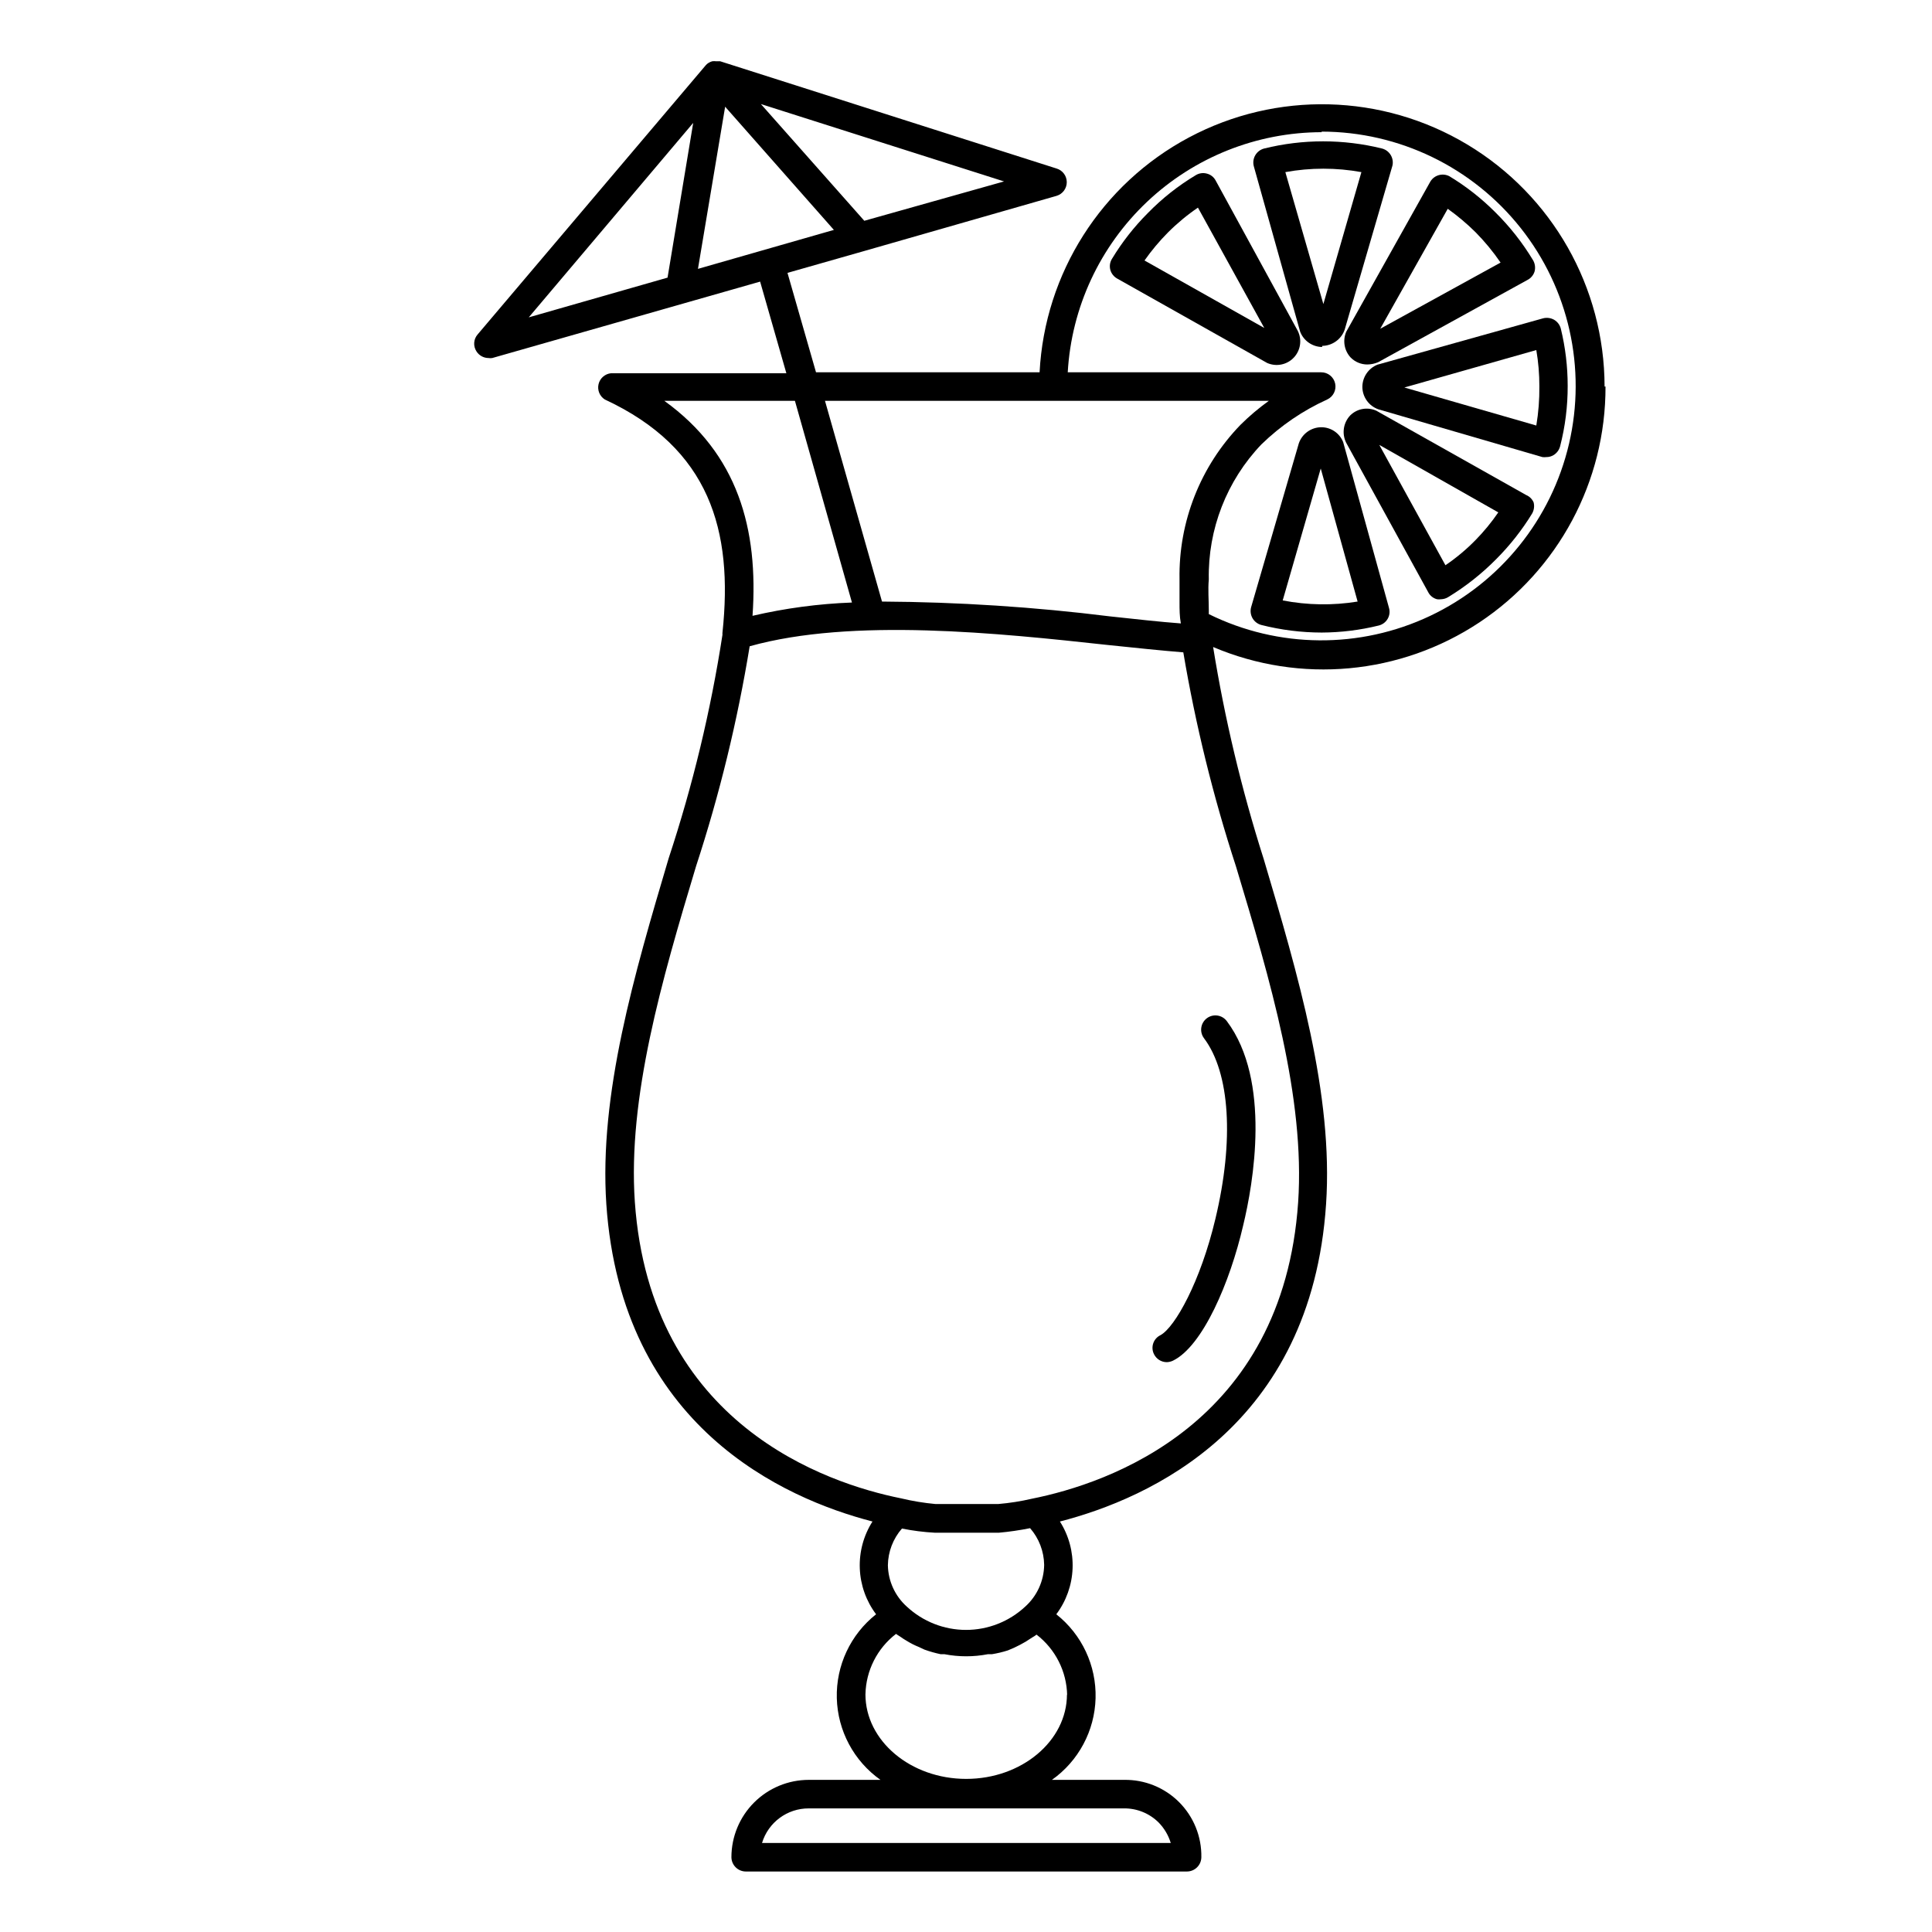
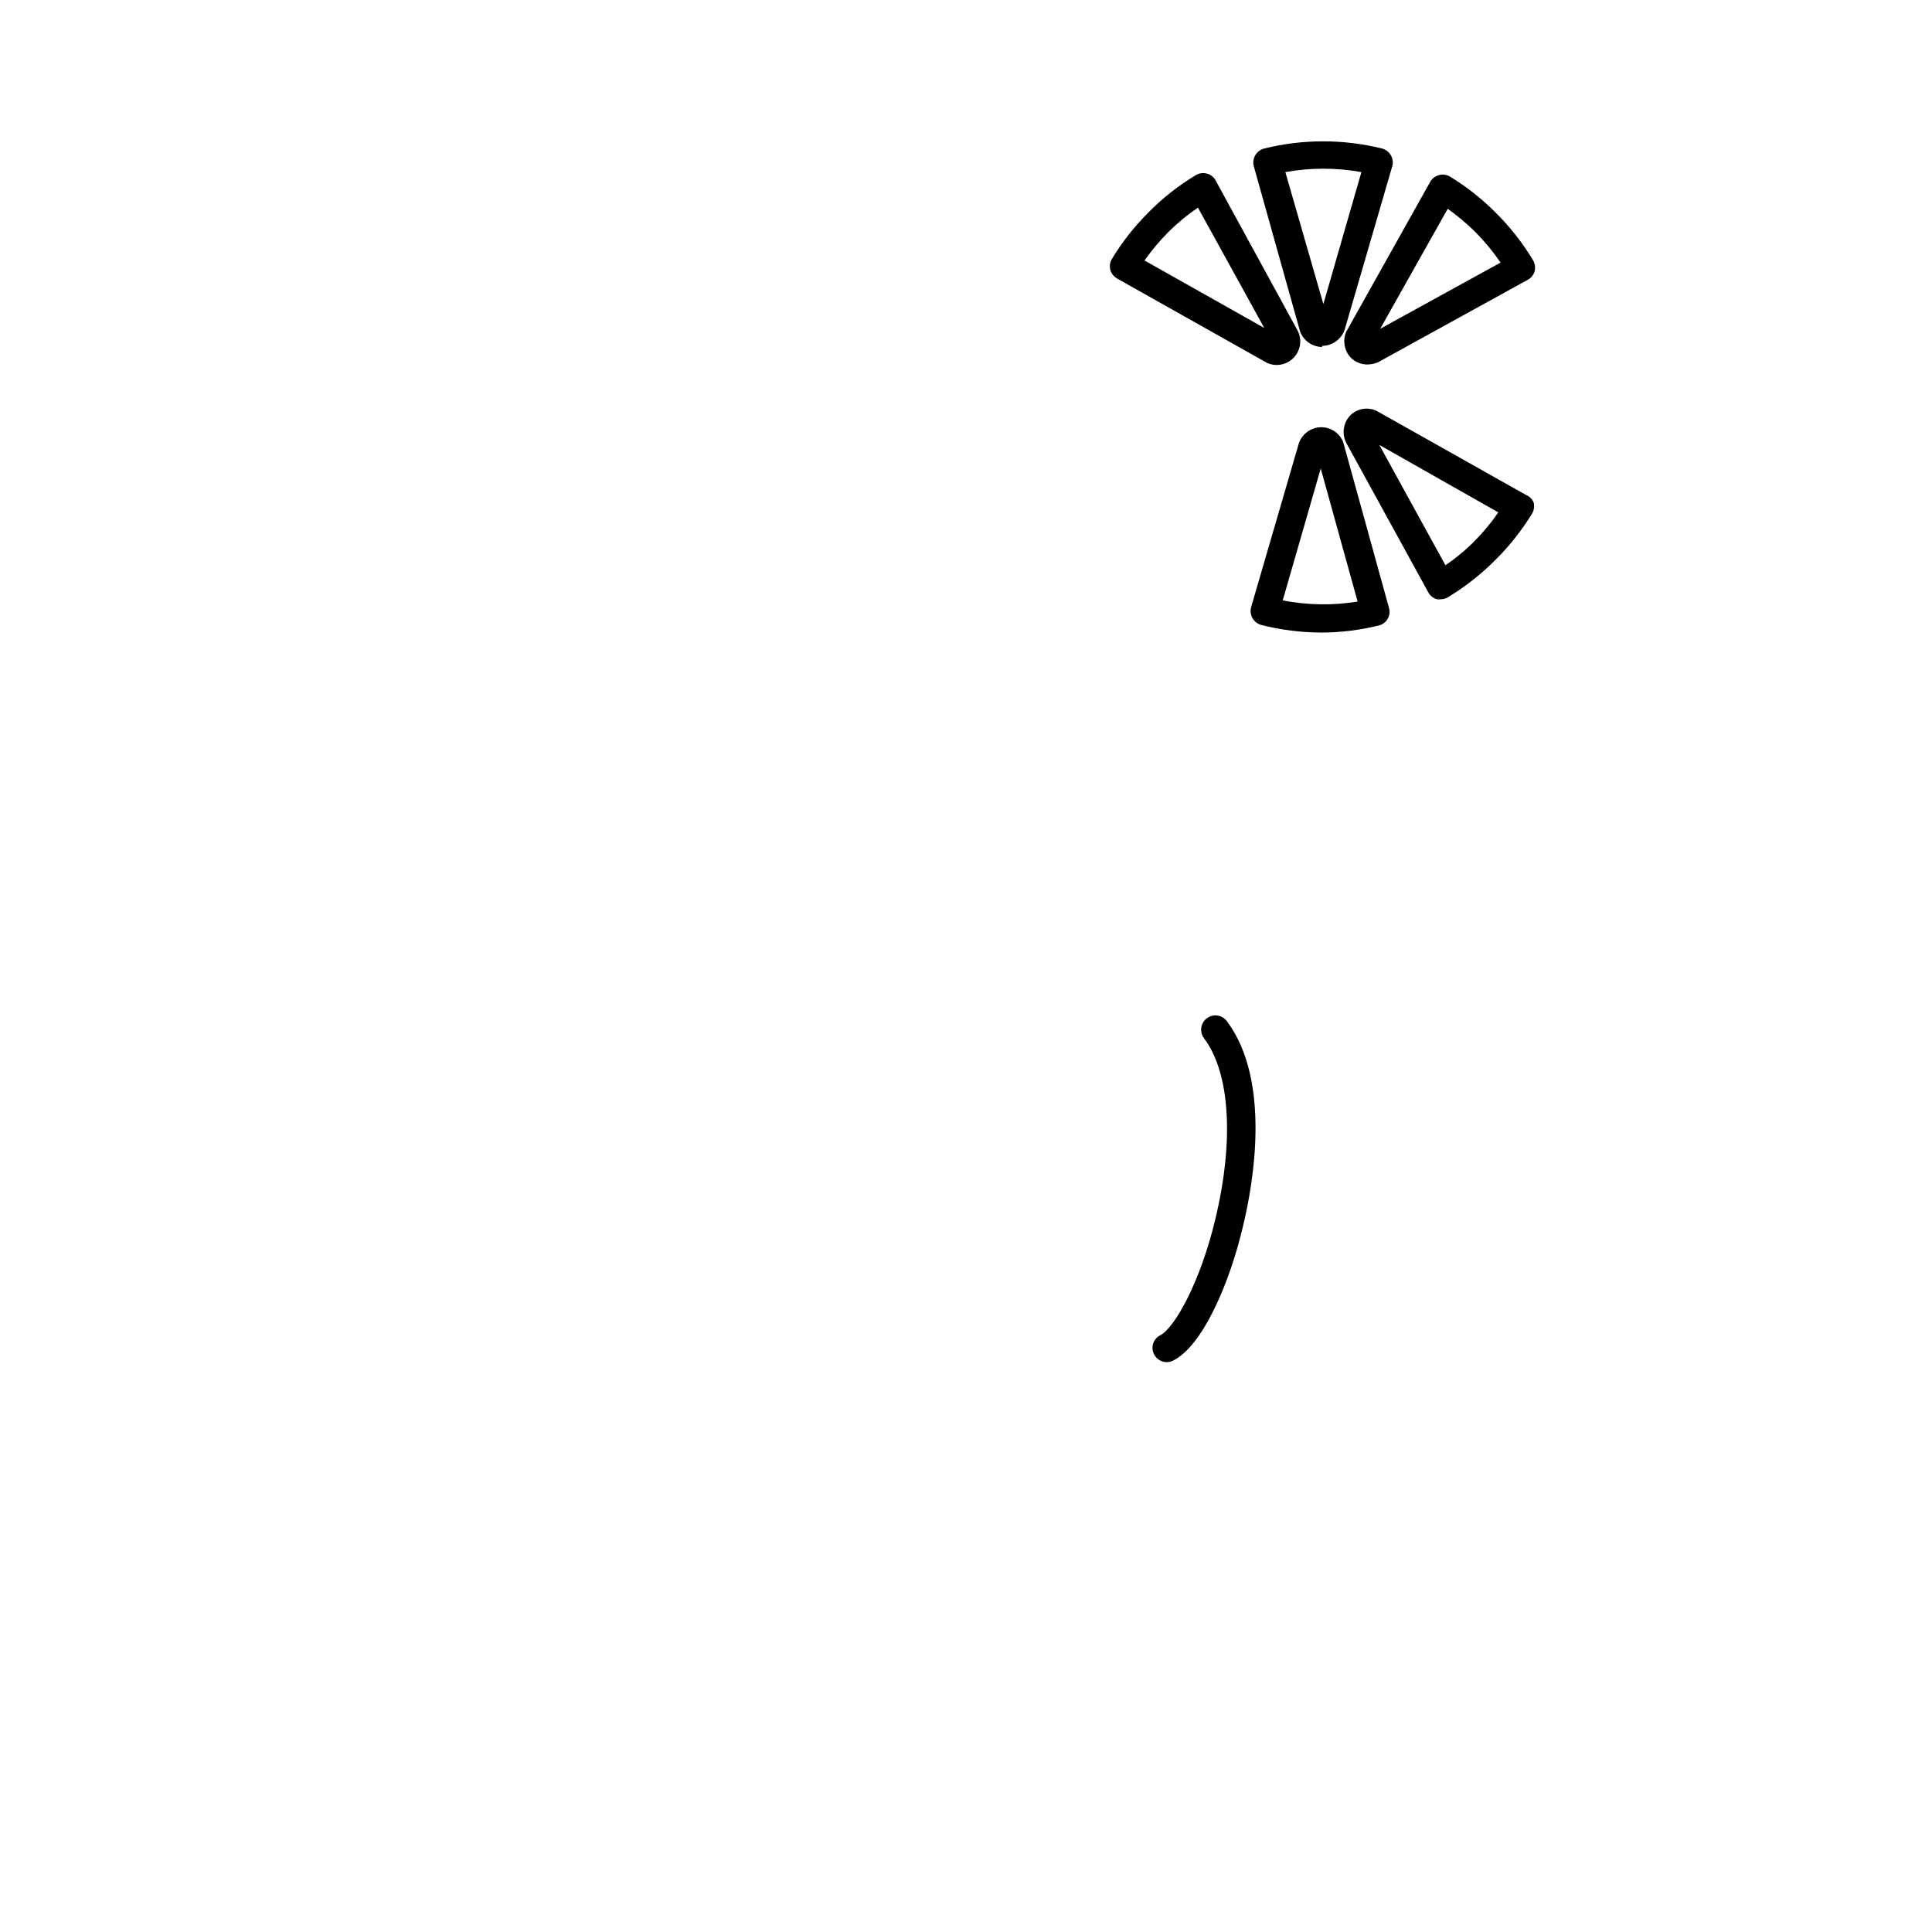
<svg xmlns="http://www.w3.org/2000/svg" fill="#000000" width="800px" height="800px" version="1.1" viewBox="144 144 512 512">
  <g>
    <path d="m494.41 235.66c2.684-0.039 5.055-1.75 5.941-4.281l12.645-43.43h0.004c0.48-2.012-0.727-4.043-2.723-4.586-10.273-2.543-21.012-2.543-31.285 0-0.984 0.262-1.82 0.902-2.332 1.781-0.512 0.879-0.648 1.922-0.391 2.906l12.293 43.883v-0.004c0.938 2.394 3.227 3.984 5.797 4.031zm-9.777-46.047c6.664-1.211 13.492-1.211 20.152 0l-10.078 34.965z" />
    <path d="m466.15 191.82c-0.48-0.906-1.324-1.562-2.316-1.812-0.988-0.273-2.047-0.129-2.922 0.402-4.668 2.793-8.953 6.18-12.746 10.074-3.633 3.637-6.812 7.695-9.473 12.094-0.547 0.871-0.711 1.926-0.453 2.922 0.27 0.984 0.926 1.816 1.812 2.316l39.75 22.371c2.414 1.066 5.234 0.504 7.051-1.406 1.82-1.906 2.242-4.754 1.062-7.109zm-18.844 21.211c1.855-2.637 3.93-5.117 6.199-7.406 2.438-2.445 5.106-4.656 7.961-6.602l17.582 31.891z" />
    <path d="m499.95 261.15c-0.945-2.371-3.238-3.926-5.793-3.93-2.676 0.016-5.055 1.711-5.945 4.231l-12.645 43.43c-0.277 0.984-0.152 2.035 0.348 2.926 0.504 0.887 1.336 1.539 2.32 1.809 5.238 1.332 10.621 2.008 16.023 2.016 5.094-0.02 10.168-0.645 15.113-1.863 0.996-0.242 1.852-0.879 2.367-1.762 0.52-0.883 0.648-1.941 0.355-2.922zm-16.02 41.969 10.078-34.965 9.773 35.266c-6.586 1.074-13.305 0.969-19.852-0.301z" />
    <path d="m548.47 275.2-39.75-22.371-0.004 0.004c-2.34-1.047-5.082-0.547-6.898 1.258-1.844 1.957-2.266 4.856-1.059 7.258l21.766 39.648h-0.004c0.484 0.906 1.324 1.562 2.32 1.812 0.332 0.051 0.672 0.051 1.008 0 0.676-0.012 1.336-0.203 1.914-0.555 4.644-2.824 8.926-6.207 12.746-10.074 3.637-3.641 6.832-7.699 9.52-12.09 0.504-0.887 0.648-1.934 0.406-2.926-0.371-0.887-1.078-1.594-1.965-1.965zm-13.453 11.941c-2.426 2.477-5.094 4.703-7.961 6.652l-17.531-31.891 31.539 17.883c-1.797 2.625-3.82 5.086-6.047 7.356z" />
-     <path d="m505.04 246.54c0.023 2.688 1.738 5.07 4.281 5.945l43.43 12.645c0.352 0.047 0.707 0.047 1.059 0 0.656 0.008 1.301-0.168 1.863-0.504 0.867-0.516 1.5-1.344 1.762-2.316 1.359-5.25 2.035-10.652 2.016-16.074 0-5.09-0.609-10.164-1.812-15.113-0.246-0.992-0.883-1.844-1.762-2.367-0.887-0.508-1.934-0.652-2.922-0.402l-43.934 12.293c-2.398 0.977-3.969 3.305-3.981 5.894zm46.098-9.773c0.547 3.176 0.816 6.398 0.809 9.621 0.035 3.477-0.234 6.949-0.809 10.379l-34.965-10.078z" />
    <path d="m501.97 238.78c1.164 1.16 2.738 1.812 4.383 1.812 0.988-0.012 1.965-0.219 2.871-0.605l39.598-21.816h0.004c0.902-0.473 1.574-1.289 1.863-2.266 0.25-0.988 0.105-2.035-0.402-2.922-2.809-4.672-6.195-8.969-10.078-12.797-3.633-3.633-7.691-6.812-12.09-9.473-1.777-0.938-3.977-0.344-5.039 1.363l-22.316 39.848c-0.996 2.324-0.523 5.016 1.207 6.856zm25.695-39.449c2.613 1.867 5.07 3.938 7.356 6.195 2.453 2.484 4.68 5.18 6.648 8.062l-31.891 17.531z" />
-     <path d="m569.23 246.44c-0.035-26.289-13.852-50.637-36.402-64.152-22.547-13.52-50.535-14.223-73.738-1.863-23.203 12.363-38.227 35.98-39.59 62.238h-59.25l-7.559-26.348 20.152-5.742 51.141-14.664c1.613-0.473 2.719-1.949 2.719-3.629 0-1.68-1.105-3.156-2.719-3.625l-89.125-28.418h-1.059c-0.352-0.047-0.707-0.047-1.059 0-0.355 0.102-0.695 0.254-1.008 0.453-0.266 0.16-0.504 0.363-0.703 0.605l-60.457 71.34c-1.094 1.258-1.215 3.09-0.305 4.484 0.691 1.09 1.887 1.754 3.176 1.762 0.332 0.055 0.676 0.055 1.008 0l70.988-20.25 6.953 24.285-46.453-0.004c-1.605 0.156-2.938 1.312-3.316 2.883-0.375 1.57 0.289 3.207 1.652 4.07 27.859 12.949 34.059 34.762 31.188 61.766-0.027 0.184-0.027 0.371 0 0.555-3.102 20.113-7.871 39.93-14.258 59.25-9.117 30.73-18.488 62.574-16.523 91.691 4.031 58.895 47.004 77.988 70.535 84.086h-0.004c-2.359 3.711-3.531 8.051-3.359 12.441 0.168 4.394 1.676 8.629 4.316 12.145-6.781 5.356-10.637 13.594-10.41 22.23 0.227 8.637 4.516 16.66 11.57 21.652h-18.996c-5.438 0-10.652 2.16-14.496 6.004-3.848 3.848-6.008 9.062-6.008 14.5 0.027 2.078 1.703 3.754 3.777 3.781h116.98c2.078-0.027 3.754-1.703 3.781-3.781 0.094-5.465-2.035-10.738-5.898-14.605-3.867-3.867-9.141-5.996-14.609-5.898h-19.094c7.055-4.992 11.344-13.016 11.57-21.652 0.227-8.637-3.629-16.875-10.41-22.23 2.641-3.516 4.148-7.75 4.316-12.145 0.172-4.391-1-8.73-3.359-12.441 23.68-6.098 66.605-25.191 70.535-84.086 1.965-29.121-7.457-60.91-16.574-91.645l-0.004 0.004c-5.828-18.32-10.289-37.047-13.352-56.023 23.125 9.816 49.637 7.367 70.57-6.527 20.93-13.895 33.484-37.371 33.418-62.496zm-233.06-74.16 28.816 32.648-36.02 10.324zm36.879 30.23-27.406-30.938 64.438 20.508zm-45.344-25.945-6.797 41.008-36.781 10.527zm166.51 2.316 0.004-0.004c20.566 0.02 39.996 9.426 52.77 25.539 12.773 16.117 17.492 37.184 12.812 57.211-4.68 20.023-18.242 36.816-36.836 45.605-18.59 8.789-40.18 8.609-58.621-0.488v-1.059c0-2.719-0.25-5.441 0-8.113v0.004c-0.266-13.316 4.75-26.195 13.953-35.82 5.082-4.941 10.98-8.965 17.434-11.891 1.609-0.75 2.481-2.519 2.094-4.25-0.387-1.734-1.93-2.965-3.707-2.953h-67.156c0.988-17.191 8.508-33.352 21.02-45.18 12.512-11.828 29.07-18.43 46.289-18.453zm-71.133 71.336h57.18c-2.664 1.914-5.176 4.035-7.504 6.348-10.613 10.949-16.43 25.668-16.172 40.91v6.047c0 2.016 0 3.828 0.352 5.691-5.441-0.402-11.738-1.109-18.742-1.863-20.059-2.5-40.246-3.812-60.457-3.93l-15.113-53.203zm-103.03 0h34.609l15.113 53.453v0.004c-8.875 0.332-17.699 1.512-26.348 3.523 1.609-23.074-3.879-42.922-23.379-56.98zm71.738 299.97h16.879c2.793-0.25 5.566-0.652 8.312-1.207 2.356 2.695 3.676 6.141 3.731 9.723-0.055 4.238-1.883 8.258-5.039 11.082-4.262 3.957-9.855 6.156-15.668 6.156s-11.41-2.199-15.672-6.156c-3.133-2.801-4.957-6.781-5.035-10.98 0.051-3.582 1.371-7.027 3.727-9.727 2.891 0.586 5.82 0.953 8.766 1.109zm50.078 73.051v0.004c3.434-0.035 6.734 1.309 9.172 3.727 1.496 1.527 2.602 3.394 3.223 5.441h-108.32c1.648-5.461 6.688-9.191 12.391-9.168zm-15.113-30.23c0 12.344-11.992 22.418-26.703 22.418s-26.703-10.078-26.703-22.418l0.004 0.004c0.133-6.293 3.117-12.188 8.109-16.02 0.352 0.301 0.805 0.504 1.211 0.805 0.5 0.363 1.023 0.703 1.562 1.008 1.039 0.652 2.133 1.207 3.273 1.664l1.512 0.707v-0.004c1.398 0.504 2.828 0.906 4.281 1.211h1.008c3.793 0.734 7.695 0.734 11.488 0h1.059c1.434-0.23 2.848-0.566 4.231-1.008l1.664-0.707c1.059-0.504 2.066-1.008 3.074-1.613l1.715-1.109-0.004 0.004c0.406-0.223 0.793-0.477 1.16-0.758 5.004 3.848 7.992 9.762 8.109 16.074zm61.266-130.38c-4.031 58.844-50.383 74.512-70.535 78.543-2.953 0.688-5.949 1.156-8.969 1.414h-16.574c-3.09-0.285-6.152-0.789-9.168-1.512-19.801-3.981-66.402-19.648-70.535-78.543-1.914-27.711 7.156-58.848 16.223-88.977 6.231-19.035 10.98-38.523 14.207-58.289 27.207-7.609 66.102-3.477 94.766-0.352 7.707 0.805 14.508 1.512 20.152 1.965 3.246 19.227 7.91 38.188 13.957 56.727 9.07 30.129 18.34 61.266 16.477 89.023z" />
    <path d="m463.07 419.14c6.902 9.168 8.012 27.055 3.023 47.863-3.93 16.574-10.68 28.715-14.559 30.832-0.902 0.434-1.594 1.211-1.914 2.156-0.324 0.949-0.25 1.988 0.199 2.879 0.633 1.289 1.941 2.109 3.375 2.117 0.578-0.012 1.145-0.152 1.664-0.402 7.859-3.828 15.113-20.758 18.59-35.82 2.672-11.035 7.508-38.391-4.332-54.16-1.254-1.668-3.621-2.008-5.289-0.758-1.672 1.254-2.008 3.621-0.758 5.293z" />
  </g>
</svg>